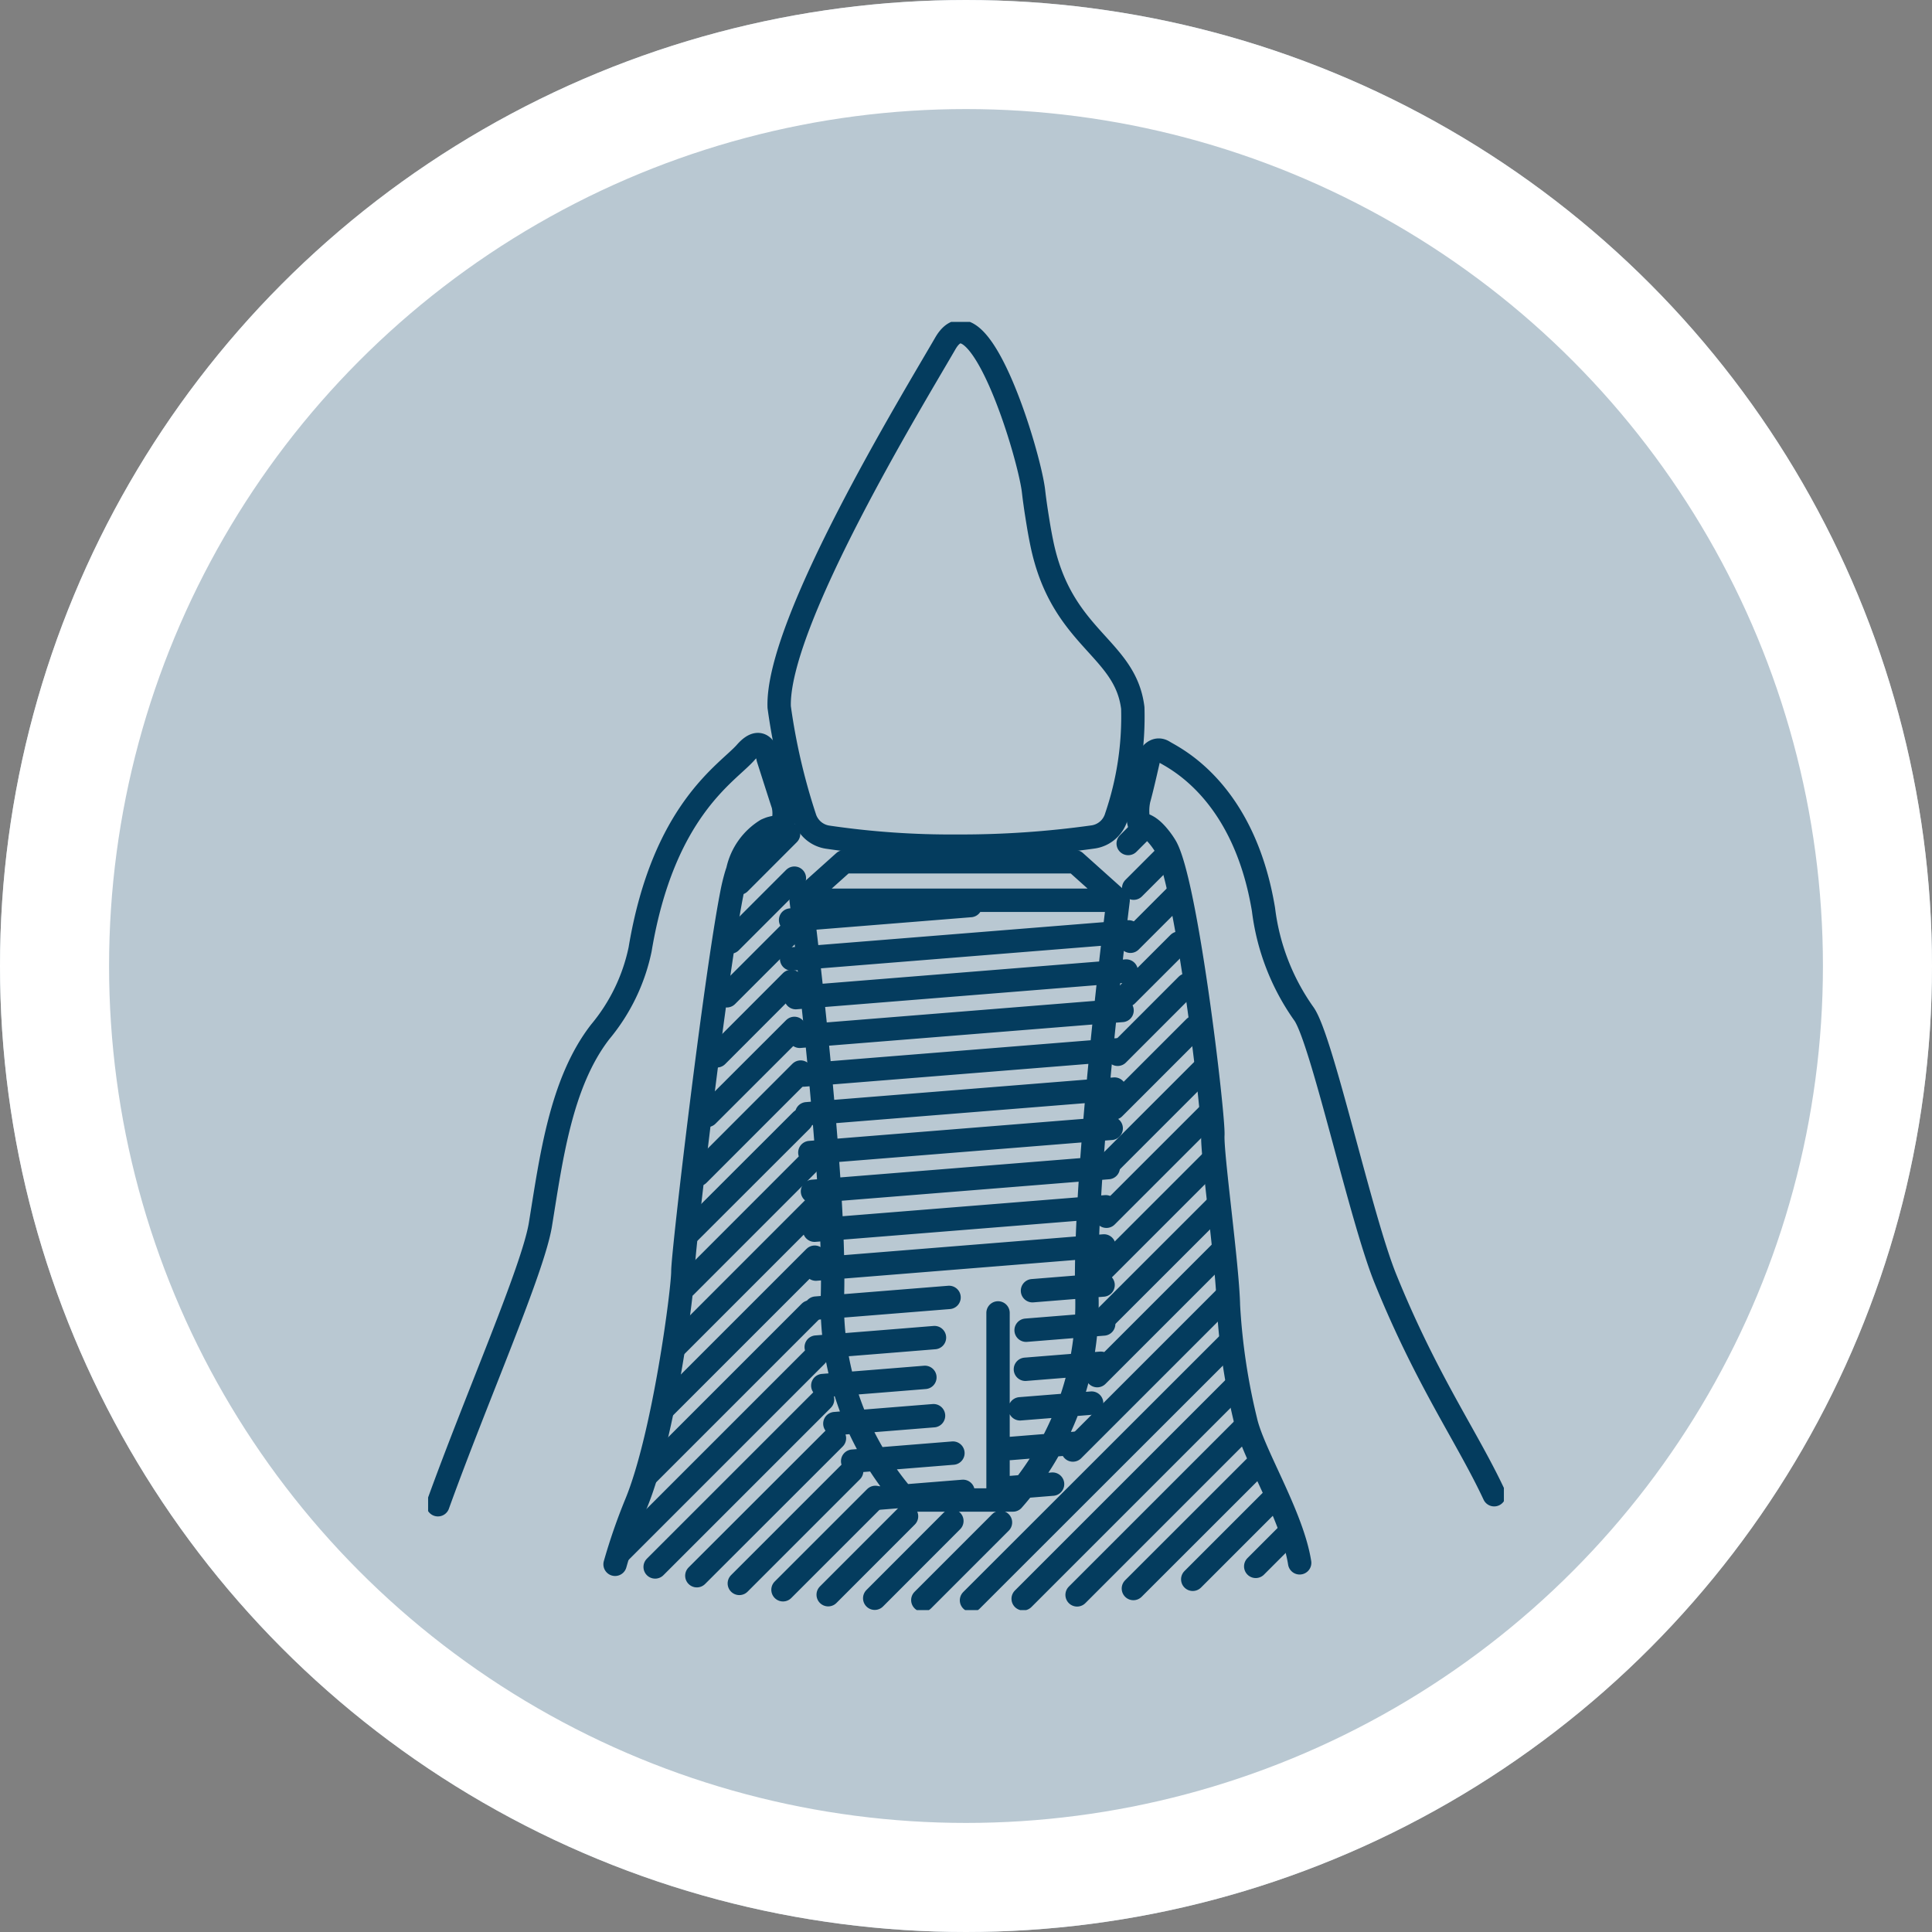
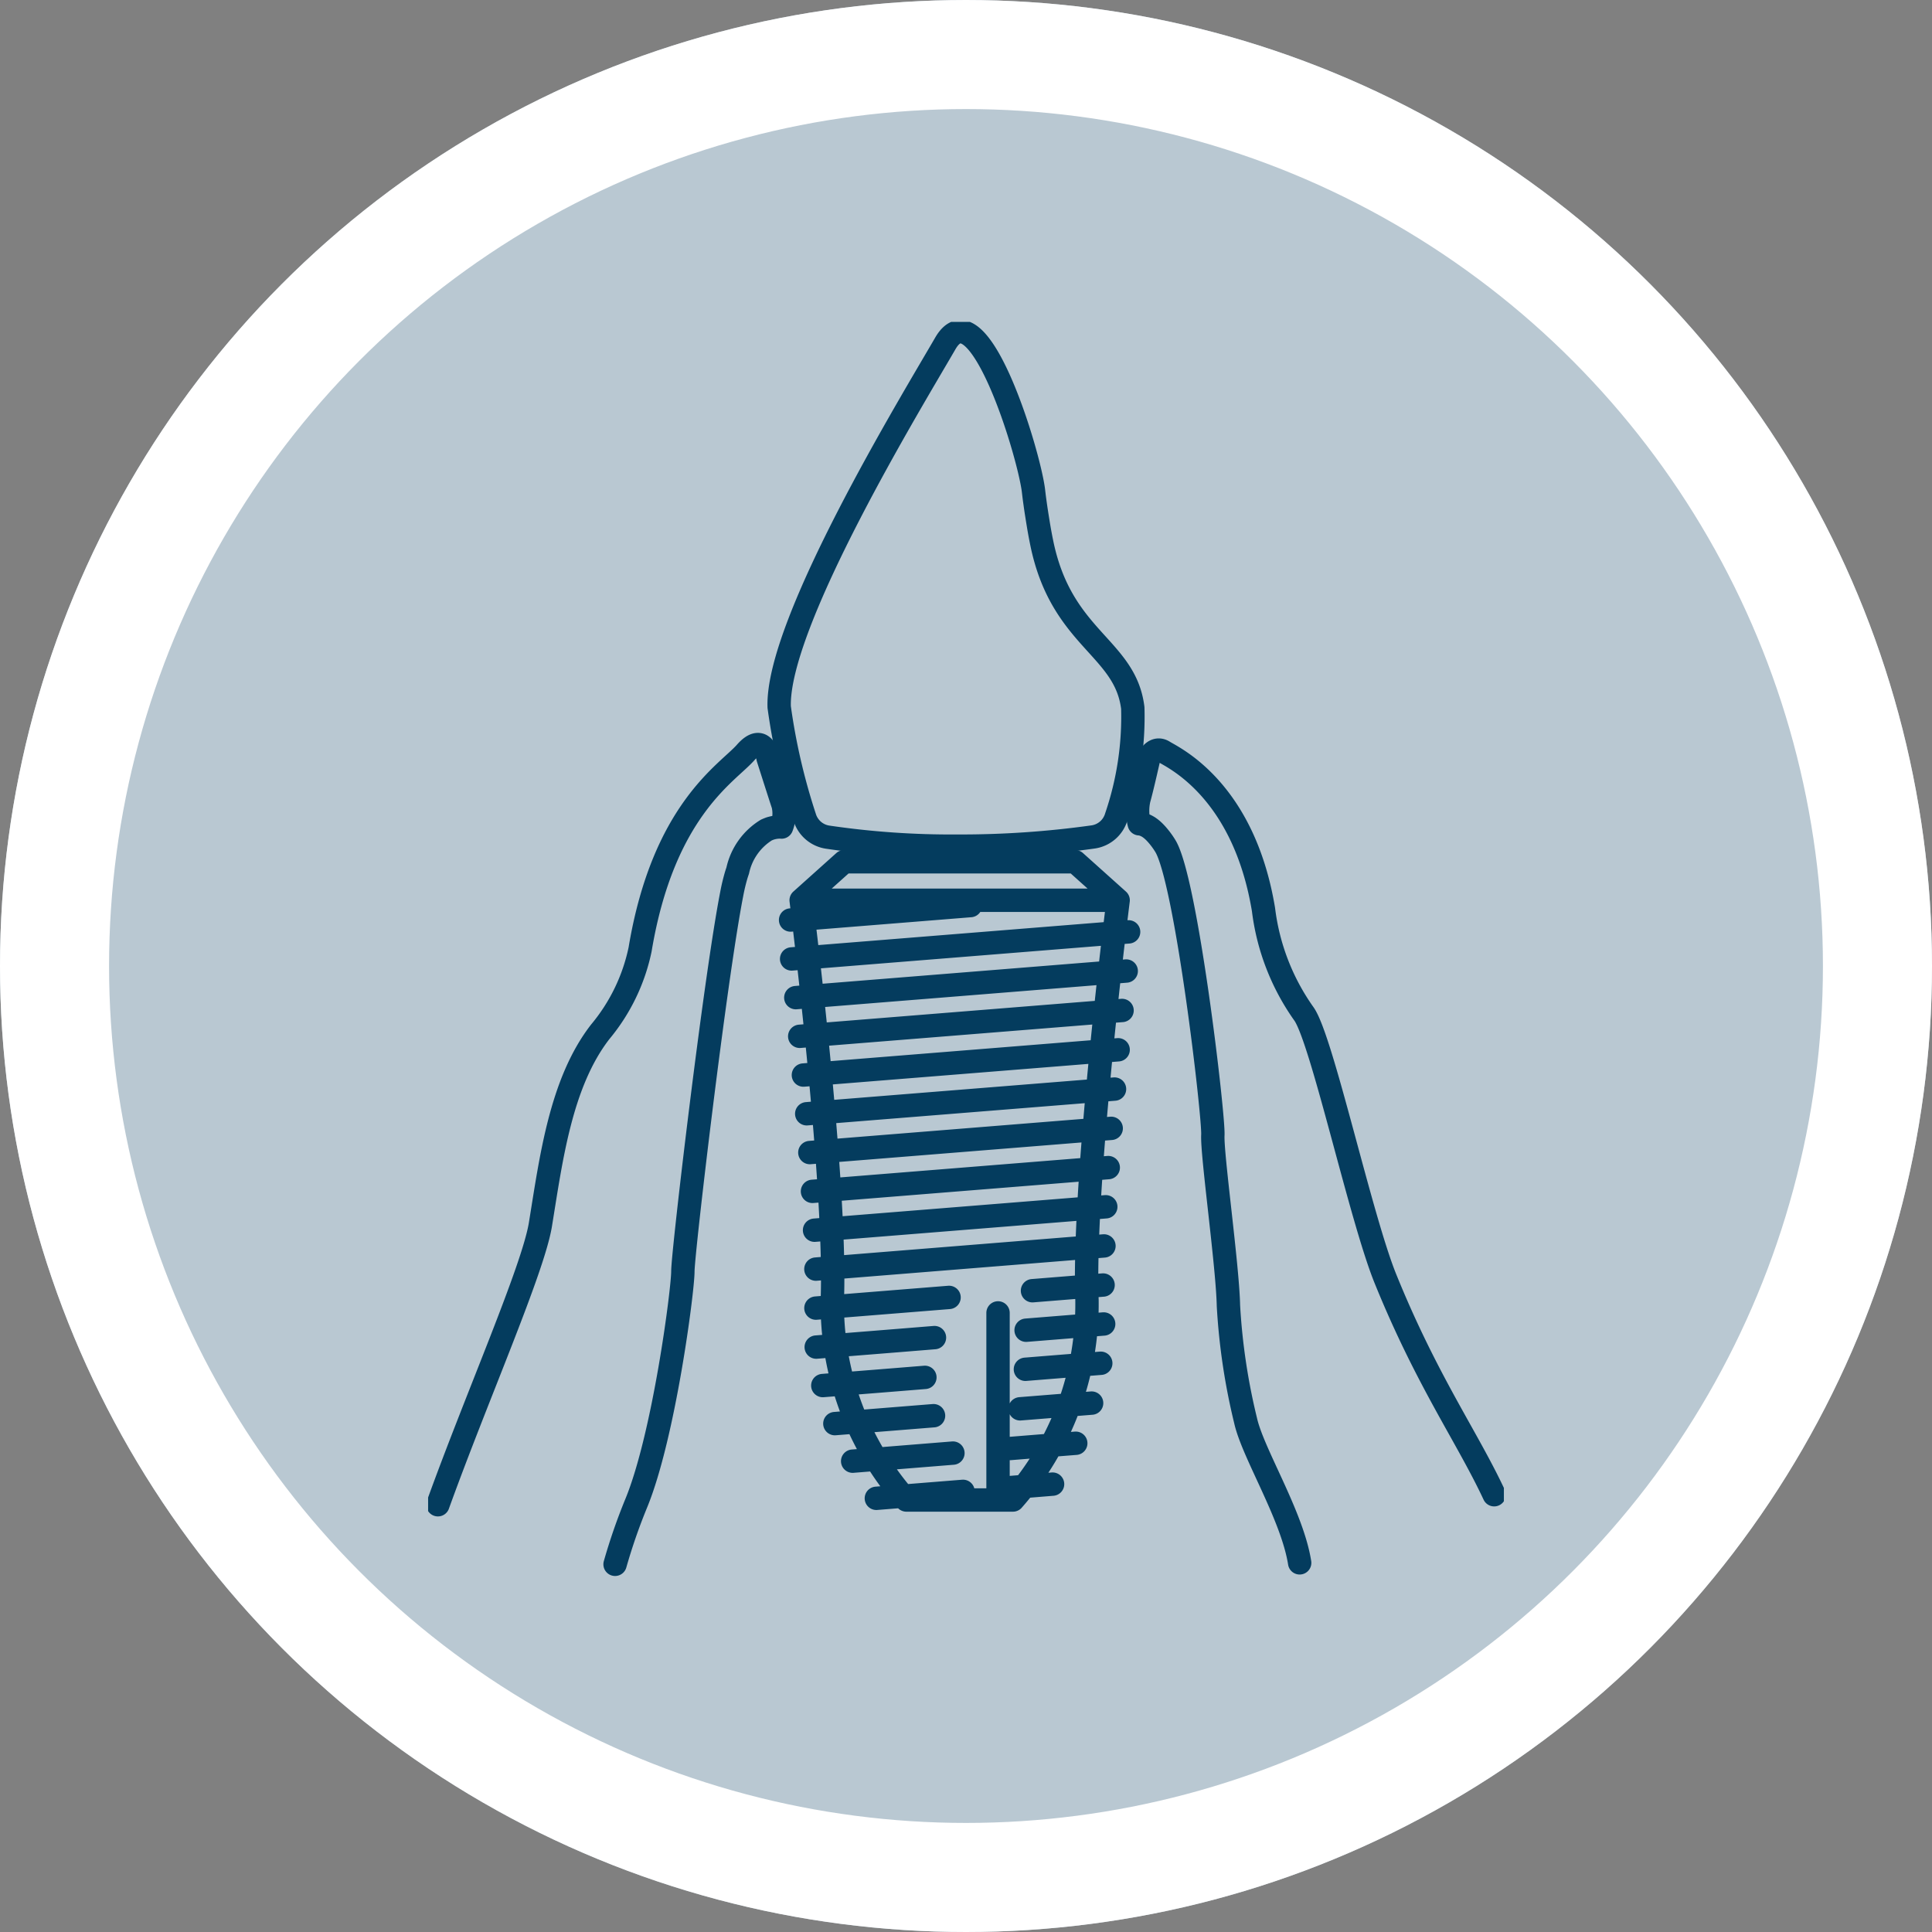
<svg xmlns="http://www.w3.org/2000/svg" width="124" height="124" viewBox="0 0 124 124">
  <rect x="0" y="0" width="124" height="124" fill="#808080" stroke="none" />
  <defs>
    <clipPath id="clip-path">
      <rect id="Rectangle_1485" data-name="Rectangle 1485" width="69.046" height="82.679" fill="none" />
    </clipPath>
  </defs>
  <g id="Group_4554" data-name="Group 4554" transform="translate(-283.57 -246.5)">
    <g id="Ellipse_258" data-name="Ellipse 258" transform="translate(283.57 246.5)" fill="#b9c8d2" stroke="#fff" stroke-width="7">
      <circle cx="62" cy="62" r="62" stroke="none" />
      <circle cx="62" cy="62" r="58.5" fill="none" />
    </g>
    <g id="Group_4994" data-name="Group 4994" transform="translate(311.047 267.161)">
      <g id="Group_4994-2" data-name="Group 4994" transform="translate(0 0)" clip-path="url(#clip-path)">
-         <path id="Path_3873" data-name="Path 3873" d="M25.5,39.141,22.344,42.3m3.529-.317-4.1,4.1m3.747-.535-3.986,3.986m4.134-.922L20.9,53.387m4.973-1.761-5.592,5.585m5.993-2.782L19.7,61.007m6.62-3.472L19.147,64.7m7.571-4.359L18.873,68.19m29.17-29.176-.746.746M27.127,63.148,18.3,71.979M49.606,40.668l-1.958,1.958M27.176,66.31l-9.627,9.627M50.3,43.175l-2.859,2.859M26.873,69.825,16.436,80.262M50.542,46.155,47.2,49.493m3.867-.655L46.62,53.288M27.282,72.628l-12.6,12.6m13-9.782L16.936,86.191M51.563,51.556,46.38,56.739M28.444,77.93l-8.832,8.824m32.416-32.41-5.887,5.888m6.289-3.077L45.9,63.683M29.549,80.036l-7.211,7.212m8.733-5.521-5.93,5.929M52.648,60.148l-6.979,6.979m.078,3.136,7.211-7.207M28.042,87.973l5.029-5.032m2.91.3L31.028,88.2m22.24-22.247-7.959,7.96M39.1,83.333l-4.984,4.985m19.4-19.4-9.769,9.769m10.009-6.86L37.24,88.332M54.219,74.571,40.556,88.234m14.261-11.05-10.8,10.8m11.754-8.542-8.141,8.134m9.148-5.93-5.338,5.338m6.233-3.021-2.191,2.191" transform="translate(-2.364 -6.282)" fill="none" stroke="#043c5e" stroke-linecap="round" stroke-linejoin="round" stroke-width="1.5" />
        <path id="Path_3874" data-name="Path 3874" d="M.75,81.123c2.477-6.87,6.105-15.088,6.579-17.984.683-4.18,1.291-9.077,3.836-12.365a12.119,12.119,0,0,0,2.561-5.286c1.494-8.966,5.606-11.314,6.776-12.646s1.443.376,1.443.376.748,2.347.961,2.988a2.389,2.389,0,0,1-.1,1.421,1.847,1.847,0,0,0-.495.034c-.047.008-.1.022-.145.034a1.045,1.045,0,0,0-.158.051c-.055.021-.116.047-.175.072a4.061,4.061,0,0,0-1.84,2.6c-.03.085-.06.179-.09.273a12.607,12.607,0,0,0-.3,1.256c-1.068,5.482-3.131,22.987-3.131,24.2s-1.209,10.533-2.989,14.871a36.712,36.712,0,0,0-1.362,3.928m56.422-4.466c-1.721-3.689-4.317-7.3-6.976-13.855-1.606-3.954-4.1-15.482-5.252-17.031a14.624,14.624,0,0,1-2.576-6.665c-1.281-7.736-5.815-9.765-6.4-10.136s-.956.371-.956.371-.427,1.921-.64,2.669a3.34,3.34,0,0,0,.021,1.584.472.472,0,0,1,.077.008l.081.013.086.026a.227.227,0,0,1,.072.026.479.479,0,0,1,.055.021,1.018,1.018,0,0,1,.1.047c.047.025.1.055.154.09l.1.072a2.58,2.58,0,0,1,.341.316c.034.034.068.072.1.111a5.171,5.171,0,0,1,.495.675c1.353,2.135,3.131,17.364,3.063,18.572s.948,8.4,1,10.96a40.671,40.671,0,0,0,1.1,7.365c.465,2.1,2.993,6.093,3.471,9.133M23.386,43.595l11.546-.928m-1.376,25.15-8.544.686m13.9-1.116,4.53-.365m.038,2.5-4.978.4M25.031,71.005q3.8-.3,7.589-.609M23.972,51.059l1.065-.086,18.546-1.49L44.66,49.4m-.251,2.523-1.083.087h0L25.28,53.459l-1.072.086m19.968.9-1.089.087L25.5,55.943l-1.078.087m.2,2.49,1.083-.087,17.165-1.38,1.093-.087m-.189,2.519-1.1.089-16.8,1.35-1.083.086m.133,2.493,1.084-.087,16.51-1.326L43.615,62M25.01,66l1.07-.086L42.412,64.6l1.086-.087m1.429-17.644-1.07.087L24.776,48.49l-1.055.086m21.36-4.22-.934.075L24.5,46.01l-1.048.083m11,34.172-5.561.446m8.478-.68L40.2,79.8m1.488-2.623q-2.1.166-4.2.336m-10.118.814,6.434-.518m-1.244-2.4-6.333.508M42.706,74.6l-4.59.367M25.453,73.474q3.277-.259,6.552-.525m11.288-.906q-2.418.191-4.836.387m-.8,8.389a19,19,0,0,0,4.752-12.83c-.285-7.6,2-25.661,2-25.661l-2.756-2.471H26.82l-2.756,2.471s2.28,18.058,2,25.661a19,19,0,0,0,4.752,12.83ZM36.7,68.812V80.28m7.7-37.953H24.064" transform="translate(-0.121 -5.207)" fill="none" stroke="#043c5e" stroke-linecap="round" stroke-linejoin="round" stroke-width="1.5" />
-         <path id="Path_3875" data-name="Path 3875" d="M37.521,1.5C35.41,5.15,26.671,19.461,26.857,24.842a40.1,40.1,0,0,0,1.637,7.077,1.823,1.823,0,0,0,1.46,1.269,54.389,54.389,0,0,0,8.328.58,61.151,61.151,0,0,0,8.73-.592,1.821,1.821,0,0,0,1.482-1.29A19.888,19.888,0,0,0,49.552,24.9c-.481-3.937-4.609-4.419-5.856-10.658-.082-.4-.154-.8-.219-1.2s-.126-.782-.18-1.159l-.017-.126c-.038-.263-.071-.525-.1-.782C42.891,8.558,39.637-2.15,37.521,1.5Z" transform="translate(-4.324 -0.121)" fill="none" stroke="#043c5e" stroke-linecap="round" stroke-linejoin="round" stroke-width="1.5" />
+         <path id="Path_3875" data-name="Path 3875" d="M37.521,1.5C35.41,5.15,26.671,19.461,26.857,24.842a40.1,40.1,0,0,0,1.637,7.077,1.823,1.823,0,0,0,1.46,1.269,54.389,54.389,0,0,0,8.328.58,61.151,61.151,0,0,0,8.73-.592,1.821,1.821,0,0,0,1.482-1.29A19.888,19.888,0,0,0,49.552,24.9c-.481-3.937-4.609-4.419-5.856-10.658-.082-.4-.154-.8-.219-1.2s-.126-.782-.18-1.159l-.017-.126c-.038-.263-.071-.525-.1-.782C42.891,8.558,39.637-2.15,37.521,1.5" transform="translate(-4.324 -0.121)" fill="none" stroke="#043c5e" stroke-linecap="round" stroke-linejoin="round" stroke-width="1.5" />
      </g>
    </g>
  </g>
</svg>